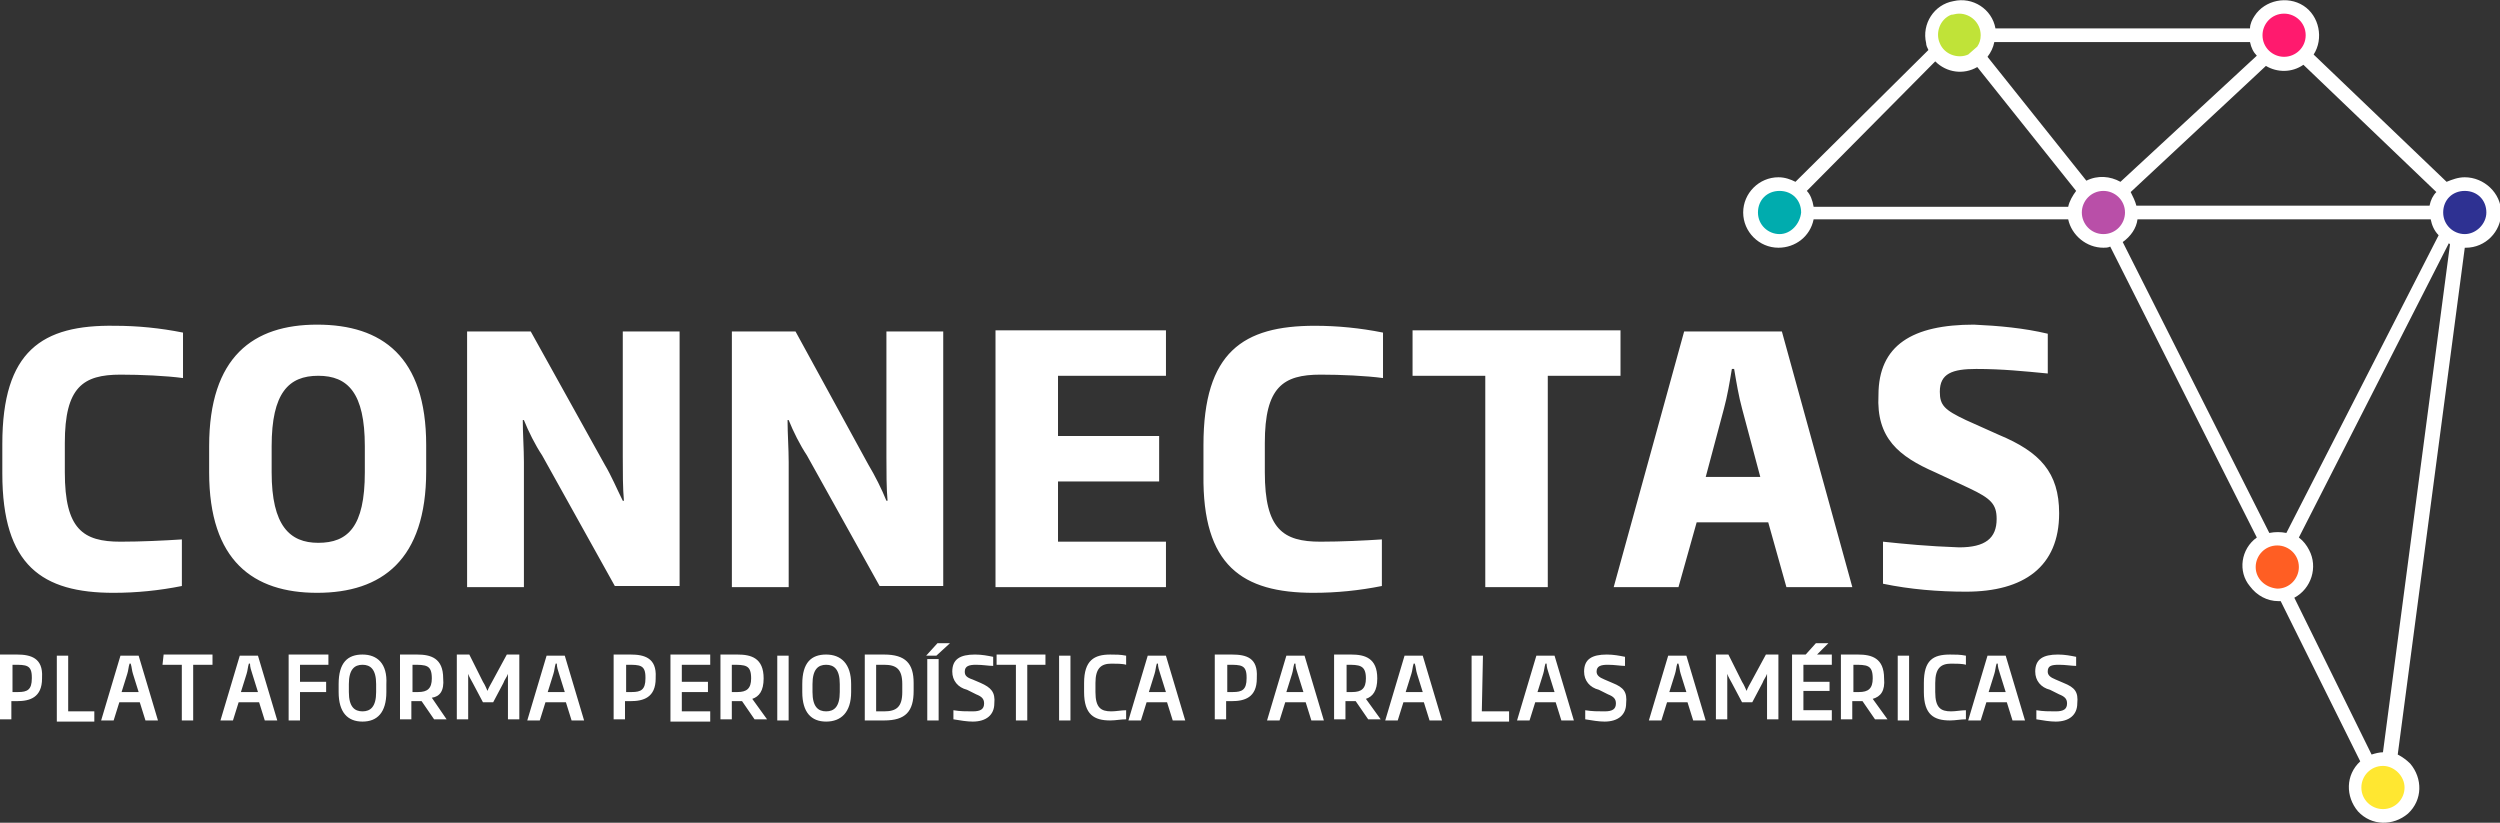
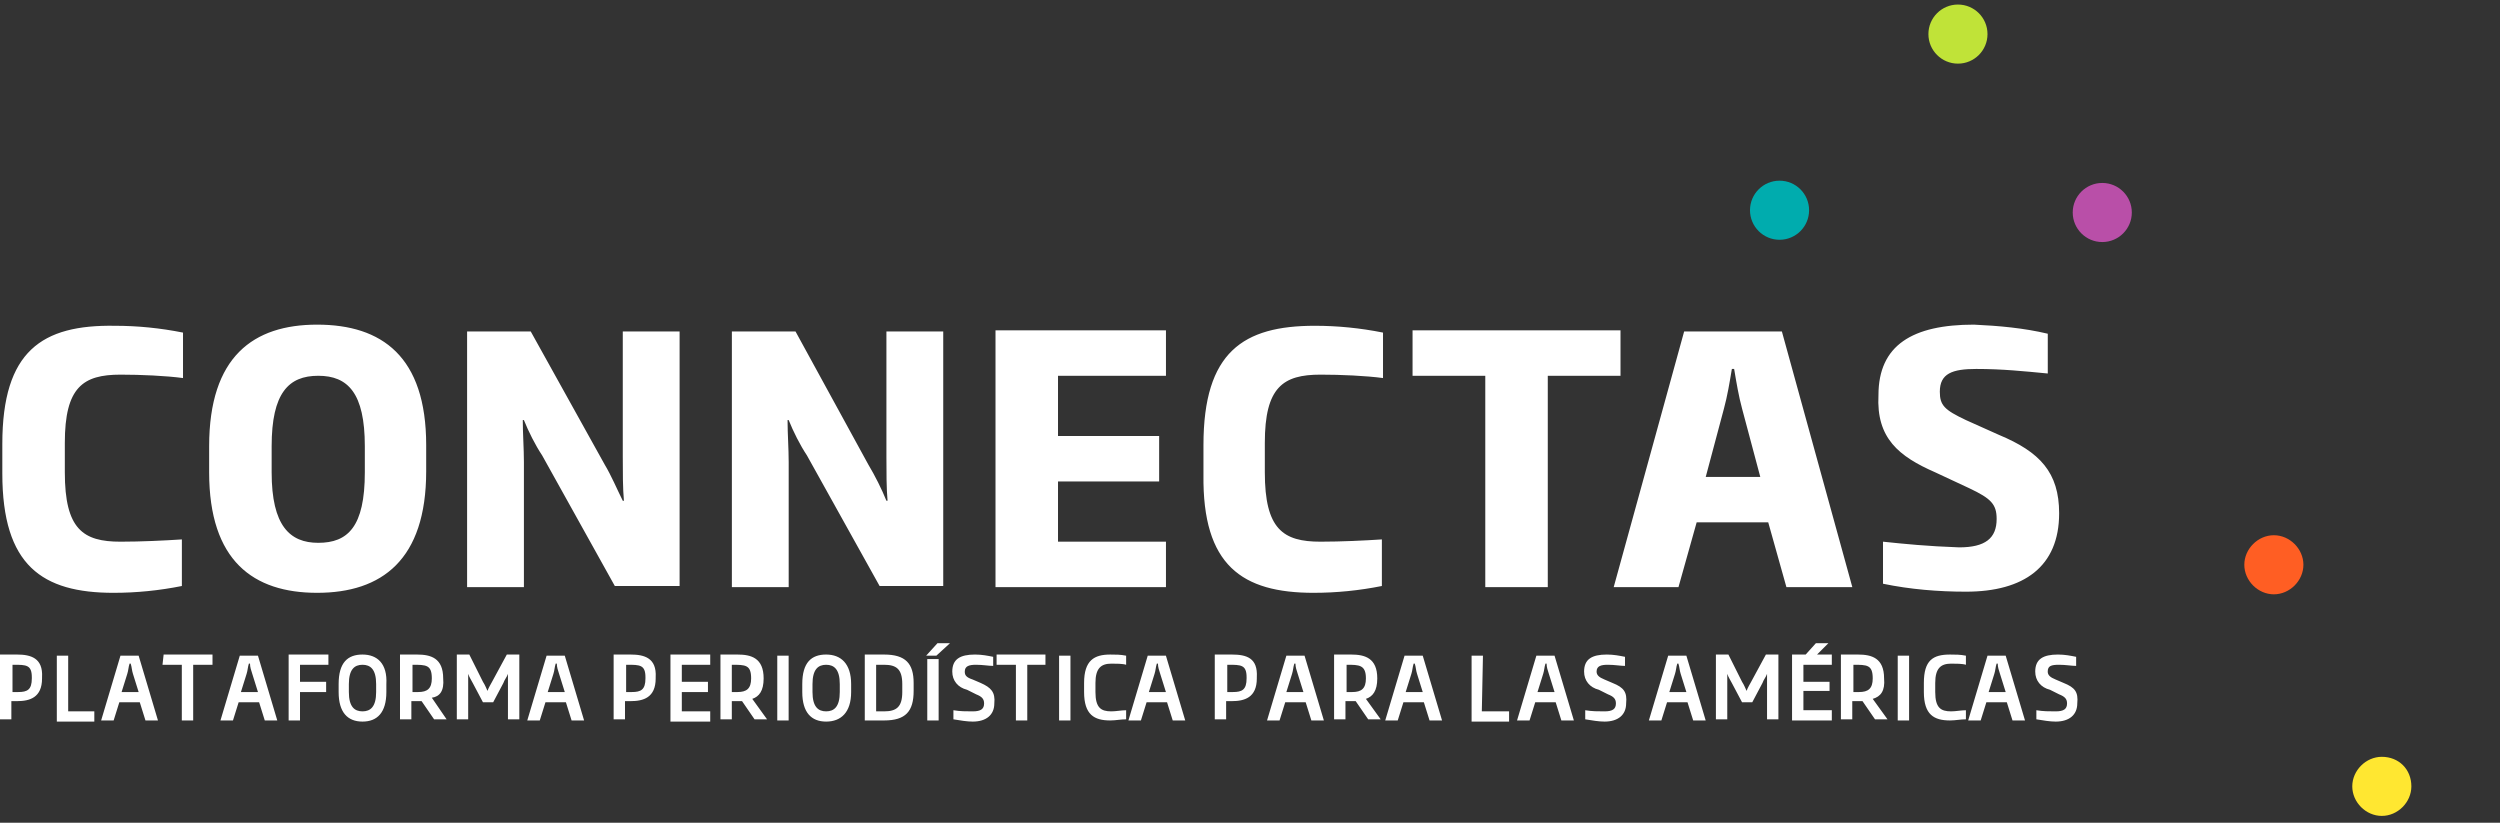
<svg xmlns="http://www.w3.org/2000/svg" enable-background="new 0 0 220 72.4" viewBox="0 0 220 72.4">
  <rect x="0" y="0" width="220" height="72.4" fill="#333333" stroke="none" />
  <g transform="translate(-982 -67)">
    <circle cx="1138.6" cy="85.5" fill="#00acae" r="2.6" />
    <circle cx="1154.3" cy="70" fill="#c0e338" r="2.6" />
    <circle cx="1167" cy="85.7" fill="#b94fa8" r="2.6" />
-     <circle cx="1182.9" cy="70" fill="#ff1a6e" r="2.6" />
-     <circle cx="1199" cy="85.7" fill="#2e3192" r="2.6" />
    <g clip-rule="evenodd" fill-rule="evenodd">
      <path d="m1184.7 116.7c0 1.4-1.2 2.6-2.6 2.6s-2.6-1.2-2.6-2.6 1.2-2.6 2.6-2.6 2.6 1.2 2.6 2.6z" fill="#ff5e23" />
      <path d="m1194.2 136.2c0 1.4-1.2 2.6-2.6 2.6s-2.6-1.2-2.6-2.6 1.2-2.6 2.6-2.6c1.5 0 2.6 1.1 2.6 2.6z" fill="#ffe731" />
      <g fill="#fff" transform="translate(982 67)">
        <path d="m59 63.5h3.5v-.9h-2.5v-1.7h2.3v-.9h-2.3v-1.5h2.5v-.9h-3.5zm54.2-2.6.5-1.6c.1-.3.1-.6.2-.9h.1c0 .3.1.6.2.9l.5 1.6zm0-3.2-1.7 5.7h1.1l.5-1.6h1.8l.5 1.6h1.1l-1.7-5.7zm-56.4 2c0 1-.4 1.2-1.2 1.2-.2 0-.4 0-.5 0v-2.4h.1c1.1 0 1.6 0 1.6 1.1zm-1.3-2.1c-.5 0-1 0-1.5 0v5.7h1v-1.6h.5c1.1 0 2.2-.3 2.2-2v-.1c.1-1.7-1-2-2.2-2zm54.2 2.1c0 1-.4 1.2-1.2 1.2-.2 0-.4 0-.5 0v-2.4h.1c1.1 0 1.6 0 1.6 1.1zm-1.3-2.1c-.5 0-1 0-1.5 0v5.7h1v-1.6h.5c1.1 0 2.2-.3 2.2-2v-.1c.1-1.7-.9-2-2.2-2zm-60.2 3.3.5-1.6c.1-.3.1-.6.2-.9h.1c0 .3.1.6.2.9l.5 1.6zm-.1-3.2-1.7 5.7h1.1l.5-1.6h1.8l.5 1.6h1.1l-1.7-5.7zm-15 3.2c0 1.3-.5 1.7-1.2 1.7s-1.2-.4-1.2-1.7v-.7c0-1.3.5-1.7 1.2-1.7s1.2.4 1.2 1.7zm-1.2-3.3c-1.3 0-2.1.7-2.1 2.6v.7c0 1.8.8 2.6 2.1 2.6s2.1-.8 2.1-2.6v-.7c.1-1.8-.8-2.6-2.1-2.6zm91.8 3.3.5-1.6c.1-.3.1-.6.2-.9h.1c.1.3.1.6.2.9l.5 1.6zm-.1-3.2-1.7 5.7h1.1l.5-1.6h1.8l.5 1.6h1.1l-1.7-5.7zm-85.6 2c0 .9-.4 1.2-1.2 1.2-.2 0-.3 0-.5 0v-2.4c1.2 0 1.7 0 1.7 1.2zm1 0c0-1.8-1.1-2.1-2.3-2.1-.5 0-1 0-1.5 0v5.7h1v-1.6h.5.4l1.1 1.6h1.1l-1.3-1.9c.7-.1 1.1-.6 1-1.7zm4.3.3c-.1.2-.3.5-.4.8-.1-.2-.2-.5-.4-.8l-1.2-2.4h-1.1v5.7h1v-3c0-.4 0-.7 0-1 .1.3.3.6.4.8l.9 1.7h.9l.9-1.7c.1-.3.3-.5.4-.8v1 3h1v-5.7h-1.1zm76.9-.3c0 .9-.4 1.2-1.2 1.2-.2 0-.3 0-.5 0v-2.4c1.1 0 1.7 0 1.7 1.2zm1 0c0-1.8-1.1-2.1-2.3-2.1-.5 0-1 0-1.5 0v5.7h1v-1.6h.5.4l1.1 1.6h1.1l-1.3-1.8c.6-.2 1-.7 1-1.8zm-41.8 1.2c0 1.3-.5 1.7-1.6 1.7h-.7v-4.1h.7c1.1 0 1.6.4 1.6 1.7zm-1.6-3.3c-.8 0-1.1 0-1.7 0v5.8h1.7c1.9 0 2.6-.8 2.6-2.6v-.7c0-1.7-.7-2.5-2.6-2.5zm3.8 5.8h1v-5.4h-1zm19.5-2.5.5-1.6c.1-.3.1-.6.2-.9h.1c0 .3.1.6.2.9l.5 1.6zm-.1-3.2-1.7 5.7h1.1l.5-1.6h1.8l.5 1.6h1.1l-1.7-5.7zm-19.5 0h.9l1.2-1.1h-1.1zm4.8 2.4-.7-.3c-.6-.2-.7-.4-.7-.7 0-.5.4-.6 1-.6s1.1.1 1.5.1v-.8c-.5-.1-1-.2-1.6-.2-1.3 0-2 .4-2 1.5 0 .8.5 1.4 1.3 1.6l.8.4c.5.2.7.4.7.8 0 .5-.3.7-1 .7-.6 0-1.1 0-1.7-.1v.8c.6.1 1.2.2 1.7.2 1.2 0 1.9-.6 1.9-1.6.1-1-.3-1.4-1.2-1.8zm-17.9 3.3h1v-5.7h-1zm-2.3-3.7c0 .9-.4 1.2-1.2 1.2-.2 0-.3 0-.5 0v-2.4c1.2 0 1.7 0 1.7 1.2zm1.1 0c0-1.8-1.1-2.1-2.3-2.1-.5 0-1 0-1.5 0v5.7h1v-1.6h.5.4l1.1 1.6h1.1l-1.3-1.8c.6-.2 1-.7 1-1.8zm28.2.4v.8c0 2 .9 2.5 2.3 2.5.5 0 .9-.1 1.4-.1v-.8c-.4 0-.9.1-1.3.1-.9 0-1.4-.3-1.4-1.7v-.8c0-1.3.5-1.7 1.4-1.7.4 0 1 0 1.3.1v-.8c-.5-.1-.9-.1-1.4-.1-1.4 0-2.3.5-2.3 2.5zm-2.2 3.3h1v-5.7h-1zm-19.3-2.5c0 1.3-.5 1.7-1.2 1.7s-1.2-.4-1.2-1.7v-.7c0-1.3.5-1.7 1.2-1.7s1.2.4 1.2 1.7zm-1.2-3.3c-1.3 0-2.1.7-2.1 2.6v.7c0 1.8.8 2.6 2.1 2.6s2.2-.8 2.2-2.6v-.7c0-1.8-.9-2.6-2.2-2.6zm69.2 2.5-.7-.3c-.5-.2-.7-.4-.7-.7 0-.5.4-.6 1-.6s1.1.1 1.5.1v-.8c-.5-.1-1-.2-1.6-.2-1.3 0-2 .4-2 1.5 0 .8.5 1.4 1.3 1.6l.8.4c.5.2.7.4.7.8 0 .5-.3.7-1 .7-.6 0-1.1 0-1.7-.1v.8c.6.1 1.2.2 1.7.2 1.2 0 1.9-.6 1.9-1.6.1-1-.2-1.4-1.2-1.8zm12.2-.1c-.1.2-.3.5-.4.8-.1-.2-.2-.5-.4-.8l-1.2-2.4h-1.1v5.7h1v-3c0-.4 0-.7 0-1 .1.3.3.6.4.8l.9 1.7h.9l.9-1.7c.1-.3.3-.5.4-.8v1 3h1v-5.7h-1.1zm6.8-3.4h-1.1l-.9 1h-1.2v5.8h3.5v-.9h-2.5v-1.7h2.3v-.8h-2.3v-1.5h2.5v-.9h-1.3zm3.9 3.1c0 .9-.4 1.2-1.2 1.2-.2 0-.3 0-.5 0v-2.4c1.2 0 1.7 0 1.7 1.2zm1 0c0-1.8-1.1-2.1-2.3-2.1-.5 0-1 0-1.5 0v5.7h1v-1.6h.5.4l1.1 1.6h1.1l-1.3-1.8c.7-.2 1.1-.7 1-1.8zm-35.3-2h-1v5.8h3.3v-.9h-2.4zm51.1 2.4-.7-.3c-.5-.2-.7-.4-.7-.7 0-.5.3-.6 1-.6.6 0 1.1.1 1.5.1v-.8c-.5-.1-1-.2-1.6-.2-1.3 0-2 .4-2 1.5 0 .8.5 1.4 1.3 1.6l.8.4c.5.2.7.4.7.8 0 .5-.3.7-1 .7-.6 0-1.1 0-1.7-.1v.8c.6.1 1.2.2 1.7.2 1.2 0 1.9-.6 1.9-1.6.1-1-.2-1.4-1.2-1.8zm-14.6 3.3h1v-5.7h-1zm2.3-3.3v.8c0 2 .9 2.5 2.3 2.5.5 0 .9-.1 1.4-.1v-.8c-.4 0-.9.1-1.3.1-.9 0-1.4-.3-1.4-1.7v-.8c0-1.3.5-1.7 1.4-1.7.4 0 1 0 1.3.1v-.8c-.5-.1-.9-.1-1.4-.1-1.5 0-2.3.5-2.3 2.5zm5.7.8.5-1.6c.1-.3.1-.6.2-.9h.1c0 .3.1.6.2.9l.5 1.6zm-.1-3.2-1.7 5.7h1.1l.5-1.6h1.8l.5 1.6h1.1l-1.7-5.7zm-87.2.8h1.7v4.9h1v-4.9h1.6v-.9h-4.3zm-73.4 0h1.7v4.9h1v-4.9h1.7v-.9h-4.3zm11.1 4.9h1v-2.5h2.3v-.9h-2.3v-1.5h2.5v-.9h-3.5zm109.9-2.5.5-1.6c.1-.3.1-.6.2-.9h.1c0 .3.1.6.2.9l.5 1.6zm-.1-3.2-1.7 5.7h1.1l.5-1.6h1.8l.5 1.6h1.1l-1.7-5.7zm-114 3.2.5-1.6c.1-.3.1-.6.2-.9h.1c0 .3.1.6.2.9l.5 1.6zm-.1-3.2-1.7 5.7h1.1l.5-1.6h1.8l.5 1.6h1.1l-1.7-5.7zm-18.3 2c0 1-.4 1.2-1.2 1.2-.2 0-.4 0-.5 0v-2.4h.1c1.1 0 1.6 0 1.6 1.1zm-1.3-2.1c-.5 0-1 0-1.5 0v5.7h1v-1.6h.5c1.1 0 2.2-.3 2.2-2v-.1c.1-1.7-1-2-2.2-2zm9.2 3.3.5-1.6c.1-.3.1-.6.2-.9h.1c.1.3.1.6.2.9l.5 1.6zm-.1-3.2-1.7 5.7h1.1l.5-1.6h1.8l.5 1.6h1.1l-1.7-5.7zm-4.6 0h-1v5.8h3.3v-.9h-2.3zm140.9 3.2.5-1.6c.1-.3.1-.6.2-.9h.1c.1.3.1.6.2.9l.5 1.6zm-.1-3.2-1.7 5.7h1.1l.5-1.6h1.8l.5 1.6h1.1l-1.7-5.7z" />
-         <path d="m216.9 20.6c-1 0-1.9-.8-1.9-1.9s.8-1.9 1.9-1.9 1.9.8 1.9 1.9c0 1-.9 1.9-1.9 1.9zm-7.2 45.6c-.3 0-.7.1-1 .2l-6.8-13.8c1.5-.8 2.1-2.7 1.3-4.2-.2-.4-.5-.8-.9-1.1l13.2-25.9.1.1zm1.9 3.1c0 1-.8 1.9-1.9 1.9-1 0-1.9-.8-1.9-1.9 0-1 .8-1.9 1.9-1.9 1 0 1.9.9 1.9 1.9zm-13.1-19.4c0-1 .8-1.9 1.9-1.9 1 0 1.9.8 1.9 1.9 0 1-.8 1.9-1.9 1.9-1.1-.1-1.9-.9-1.9-1.9zm-11.7-28.6c.7-.5 1.2-1.2 1.3-2h25.8c.1.5.3 1 .7 1.4l-13.4 26.2c-.5-.1-1-.1-1.5 0zm-3.6-2.6c0-1 .8-1.9 1.9-1.9 1 0 1.9.8 1.9 1.9 0 1-.8 1.9-1.9 1.9-1.1 0-1.9-.9-1.9-1.9zm-26.6 1.9c-1 0-1.9-.8-1.9-1.9s.8-1.9 1.9-1.9 1.9.8 1.9 1.9c-.1 1-.9 1.9-1.9 1.9zm15.8-19.4c1 0 1.9.8 1.9 1.9 0 .4-.1.7-.3 1l-.8.7c-.9.4-2.1 0-2.5-1-.4-.9 0-2.1 1-2.5.2 0 .4-.1.7-.1zm28.6 0c1 0 1.9.8 1.9 1.9s-.9 1.9-1.9 1.9-1.9-.8-1.9-1.9c0-1 .8-1.9 1.9-1.9-.1 0-.1 0 0 0zm-42 15.6 11.3-11.4c1 1 2.5 1.2 3.7.5l8.7 10.9c-.3.4-.6.9-.7 1.4h-22.4c-.1-.6-.3-1.1-.6-1.4zm24.6-.9-8.7-10.9c.3-.4.5-.8.6-1.3h22.5c.1.5.3.9.6 1.2l-12 11.1c-.9-.5-2-.6-3-.1zm30.2 2.2h-25.8c-.1-.4-.3-.8-.5-1.2l11.9-11.1c1 .6 2.3.6 3.3-.1l11.7 11.2c-.3.3-.5.7-.6 1.2zm3.1-2.5c-.6 0-1.1.2-1.6.4l-11.7-11.2c.9-1.4.5-3.4-.9-4.3s-3.4-.5-4.3.9c-.2.3-.4.7-.4 1.1h-22.4c-.3-1.7-2-2.8-3.7-2.4-1.7.3-2.8 2-2.4 3.7 0 .2.1.4.2.6l-11.7 11.6c-.4-.2-.9-.4-1.5-.4-1.7 0-3.1 1.4-3.1 3.1s1.4 3.1 3.1 3.1c1.5 0 2.8-1 3.1-2.5h22.4c.3 1.4 1.6 2.5 3.1 2.5.2 0 .4 0 .6-.1l12.9 25.6c-1.4 1-1.7 3-.6 4.3.6.8 1.5 1.3 2.5 1.3h.2l7 14.1c-1.3 1.2-1.3 3.1-.2 4.4 1.2 1.3 3.1 1.3 4.4.2 1.3-1.2 1.3-3.1.2-4.4-.3-.3-.7-.6-1.1-.8l5.9-44.6h.1c1.7 0 3.1-1.4 3.1-3.1s-1.5-3.1-3.2-3.1z" />
        <path d="m151.5 7.4c.3-1.1.5-2.3.7-3.5h.2c.2 1.2.4 2.4.7 3.5l1.6 6h-4.8zm3.9 10 1.6 5.7h5.8l-6.2-22.5h-8.6l-6.2 22.5h5.7l1.6-5.7zm-13-16.9h-18.3v4h6.4v18.6h5.5v-18.6h6.4zm-59.6 22.6v-22.5h-5v11c0 1.4 0 2.8.1 3.9h-.1c-.4-1-1-2.2-1.6-3.2l-6.4-11.7h-5.6v22.5h5v-11c0-1.2-.1-2.5-.1-3.7h.1c.4 1 1 2.2 1.6 3.1l6.4 11.5h5.6zm32.6.5c2 0 4-.2 6-.6v-4.1c-1.5.1-3.6.2-5.4.2-3.3 0-4.9-1.1-4.9-6.1v-2.6c0-4.9 1.6-6 4.9-6 1.8 0 4 .1 5.5.3v-4c-2-.4-4-.6-6-.6-6.3 0-9.8 2.3-9.8 10.5v2.6c-.1 8 3.4 10.4 9.7 10.4zm54.7-10.6 3 1.4c1.9.9 2.4 1.4 2.4 2.7 0 1.7-1 2.5-3.3 2.5-2.8-.1-4.8-.3-6.7-.5v3.7c2.4.5 4.9.7 7.3.7 5.1 0 8.2-2.2 8.2-6.9 0-3.6-1.7-5.4-5.3-6.9l-2.9-1.3c-1.9-.9-2.3-1.3-2.3-2.5 0-1.6 1.1-2 3.2-2 2.3 0 4.2.2 6.3.4v-3.5c-2.1-.5-4.3-.7-6.5-.8-5.4 0-8.4 1.8-8.4 6.2-.2 3.8 1.8 5.4 5 6.8zm-124.2-.9c0-1.2-.1-2.5-.1-3.7h.1c.4 1 1 2.2 1.6 3.1l6.4 11.5h5.7v-22.4h-5v11c0 1.4 0 2.8.1 3.9h-.1c-.5-1-1-2.2-1.6-3.2l-6.5-11.7h-5.6v22.5h5zm56.5 7h-9.5v-5.3h8.9v-4h-8.9v-5.3h9.5v-4h-15v22.6h15zm-78.7-8.4c0-4.7 1.5-6.2 4.1-6.2s4.1 1.5 4.1 6.2v2.3c0 4.8-1.5 6.2-4.1 6.2-2.5 0-4.1-1.5-4.1-6.2zm4 12.9c5.7 0 9.6-2.9 9.6-10.7v-2.3c0-7.8-3.9-10.6-9.6-10.6-5.6 0-9.5 2.8-9.5 10.7v2.3c0 7.8 3.9 10.6 9.5 10.6zm-17.9 0c2 0 4-.2 6-.6v-4.1c-1.5.1-3.6.2-5.4.2-3.3 0-4.9-1.1-4.9-6.1v-2.6c0-4.9 1.6-6 4.9-6 1.8 0 4 .1 5.5.3v-4c-2-.4-4-.6-6-.6-6.4-.1-9.9 2.2-9.9 10.4v2.6c0 8.1 3.5 10.5 9.8 10.5z" transform="translate(.205 28.568)" />
      </g>
    </g>
  </g>
</svg>